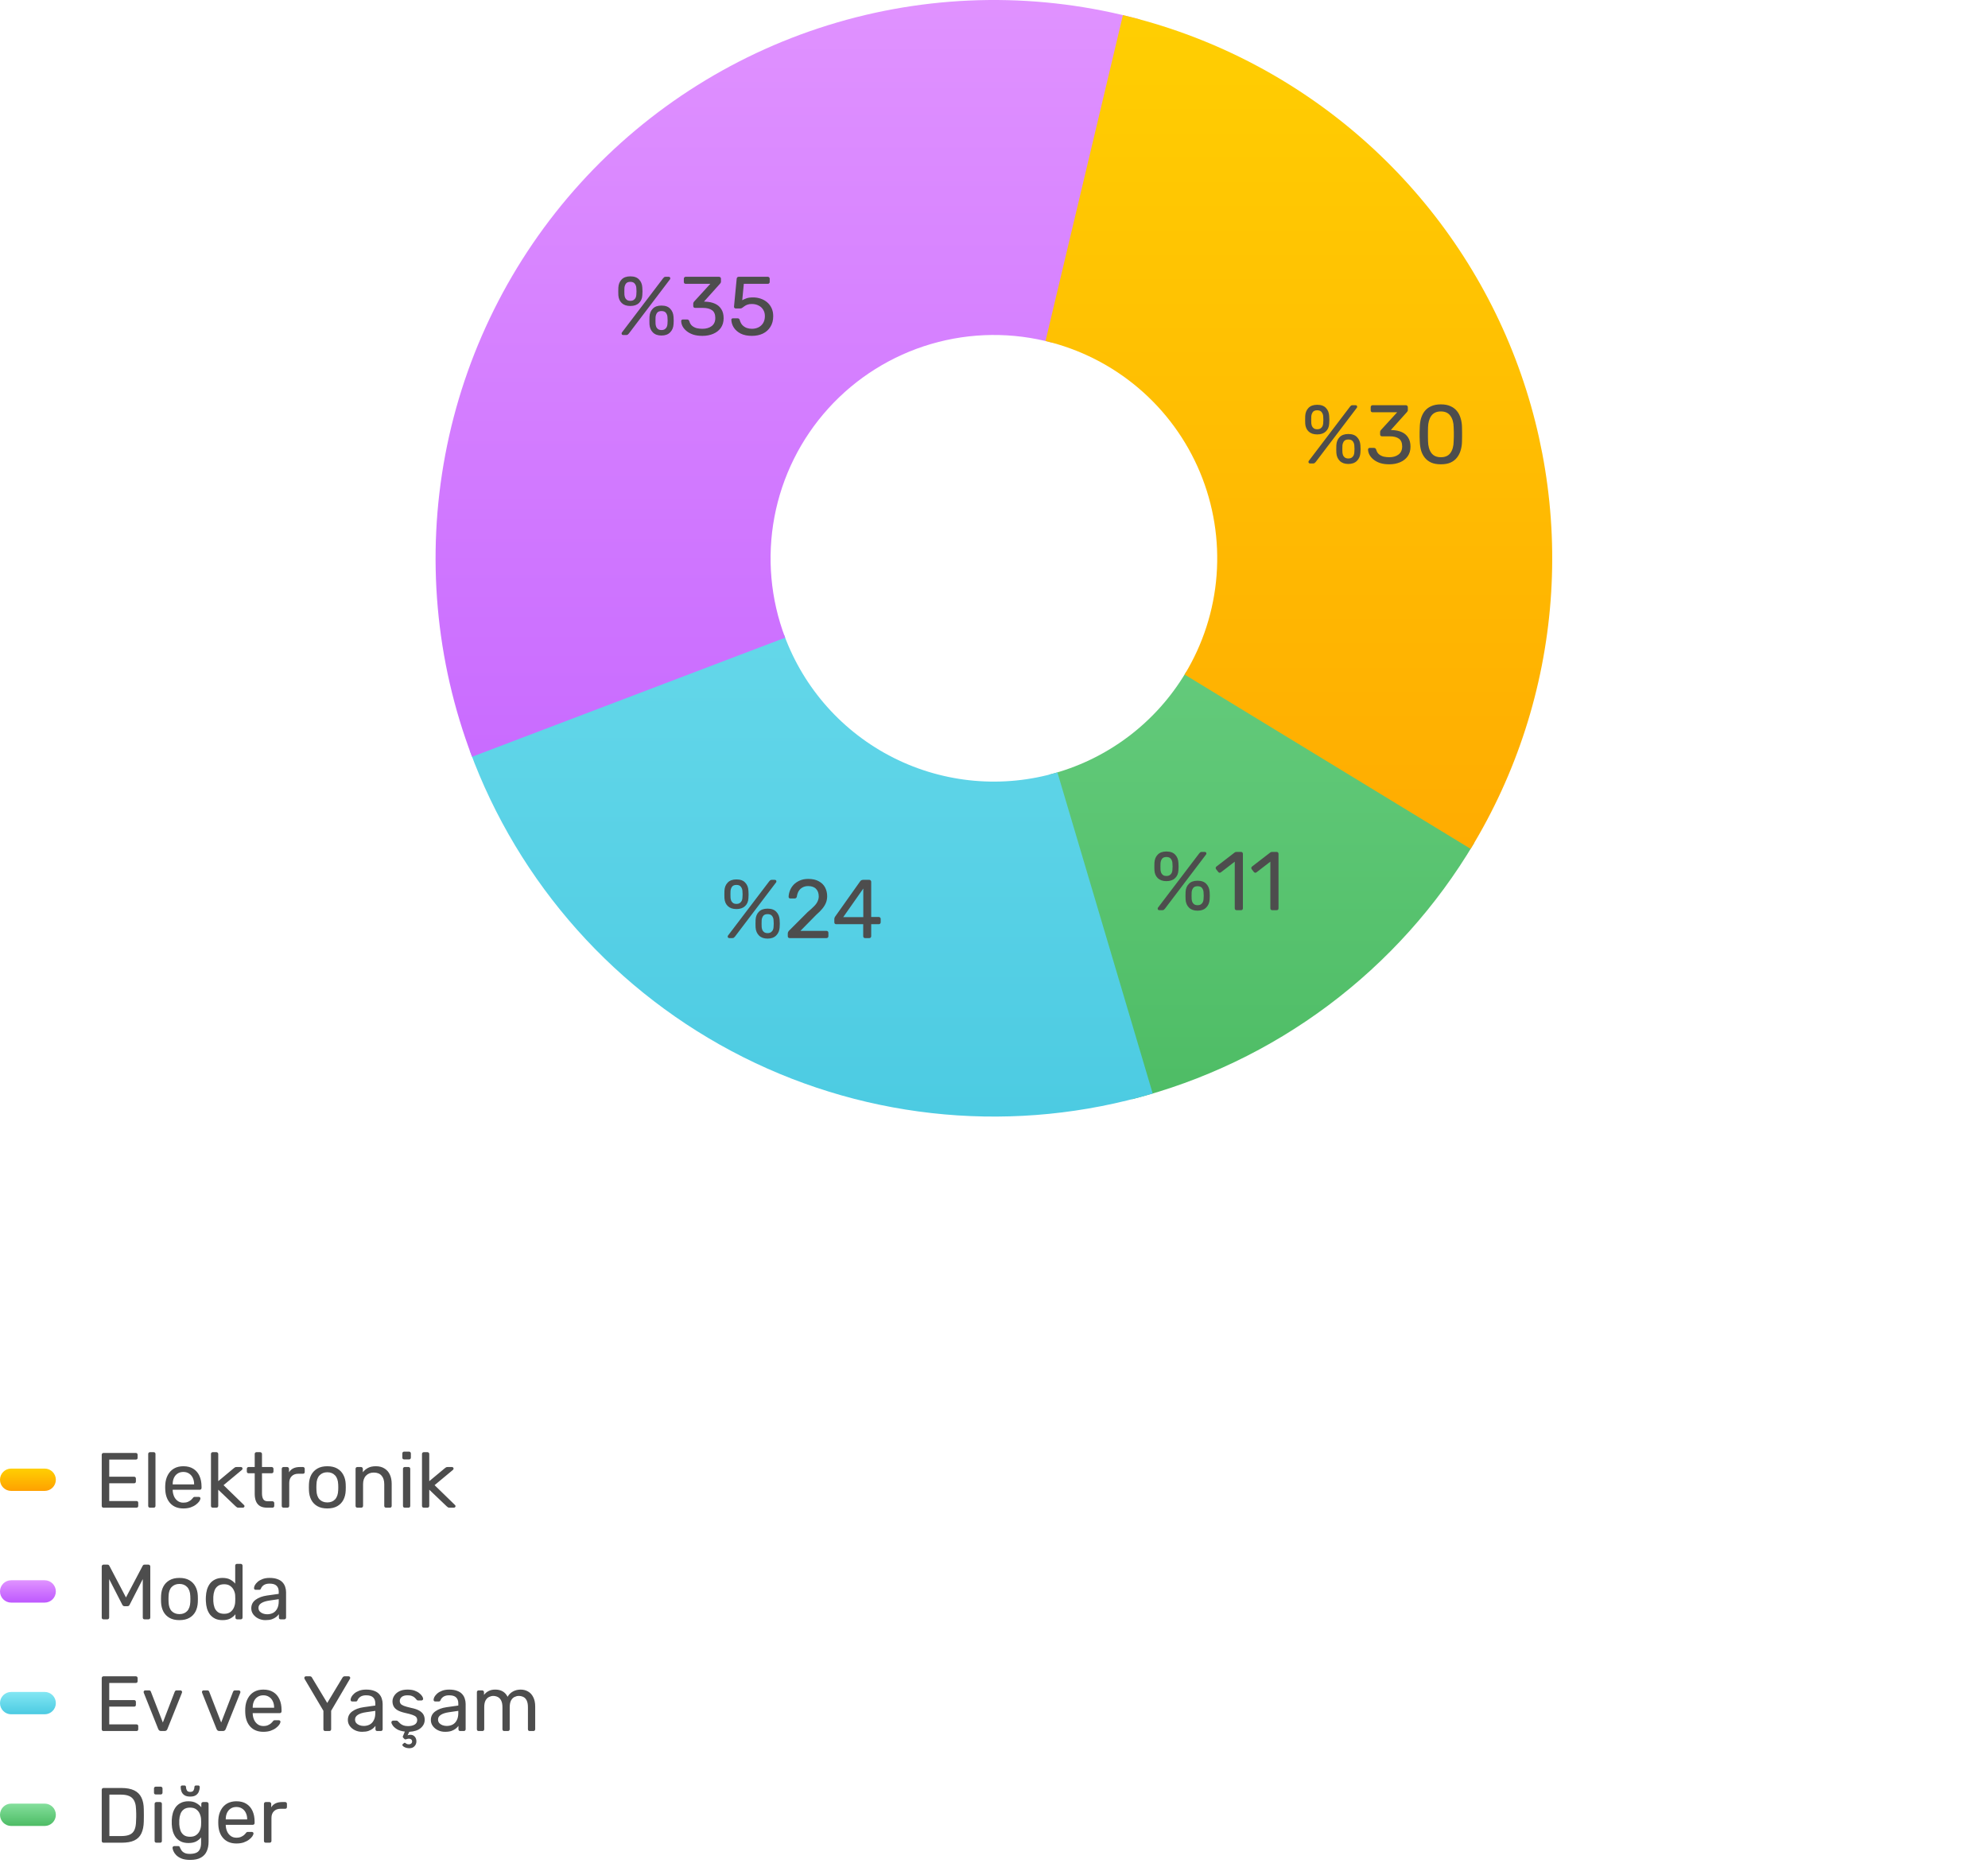
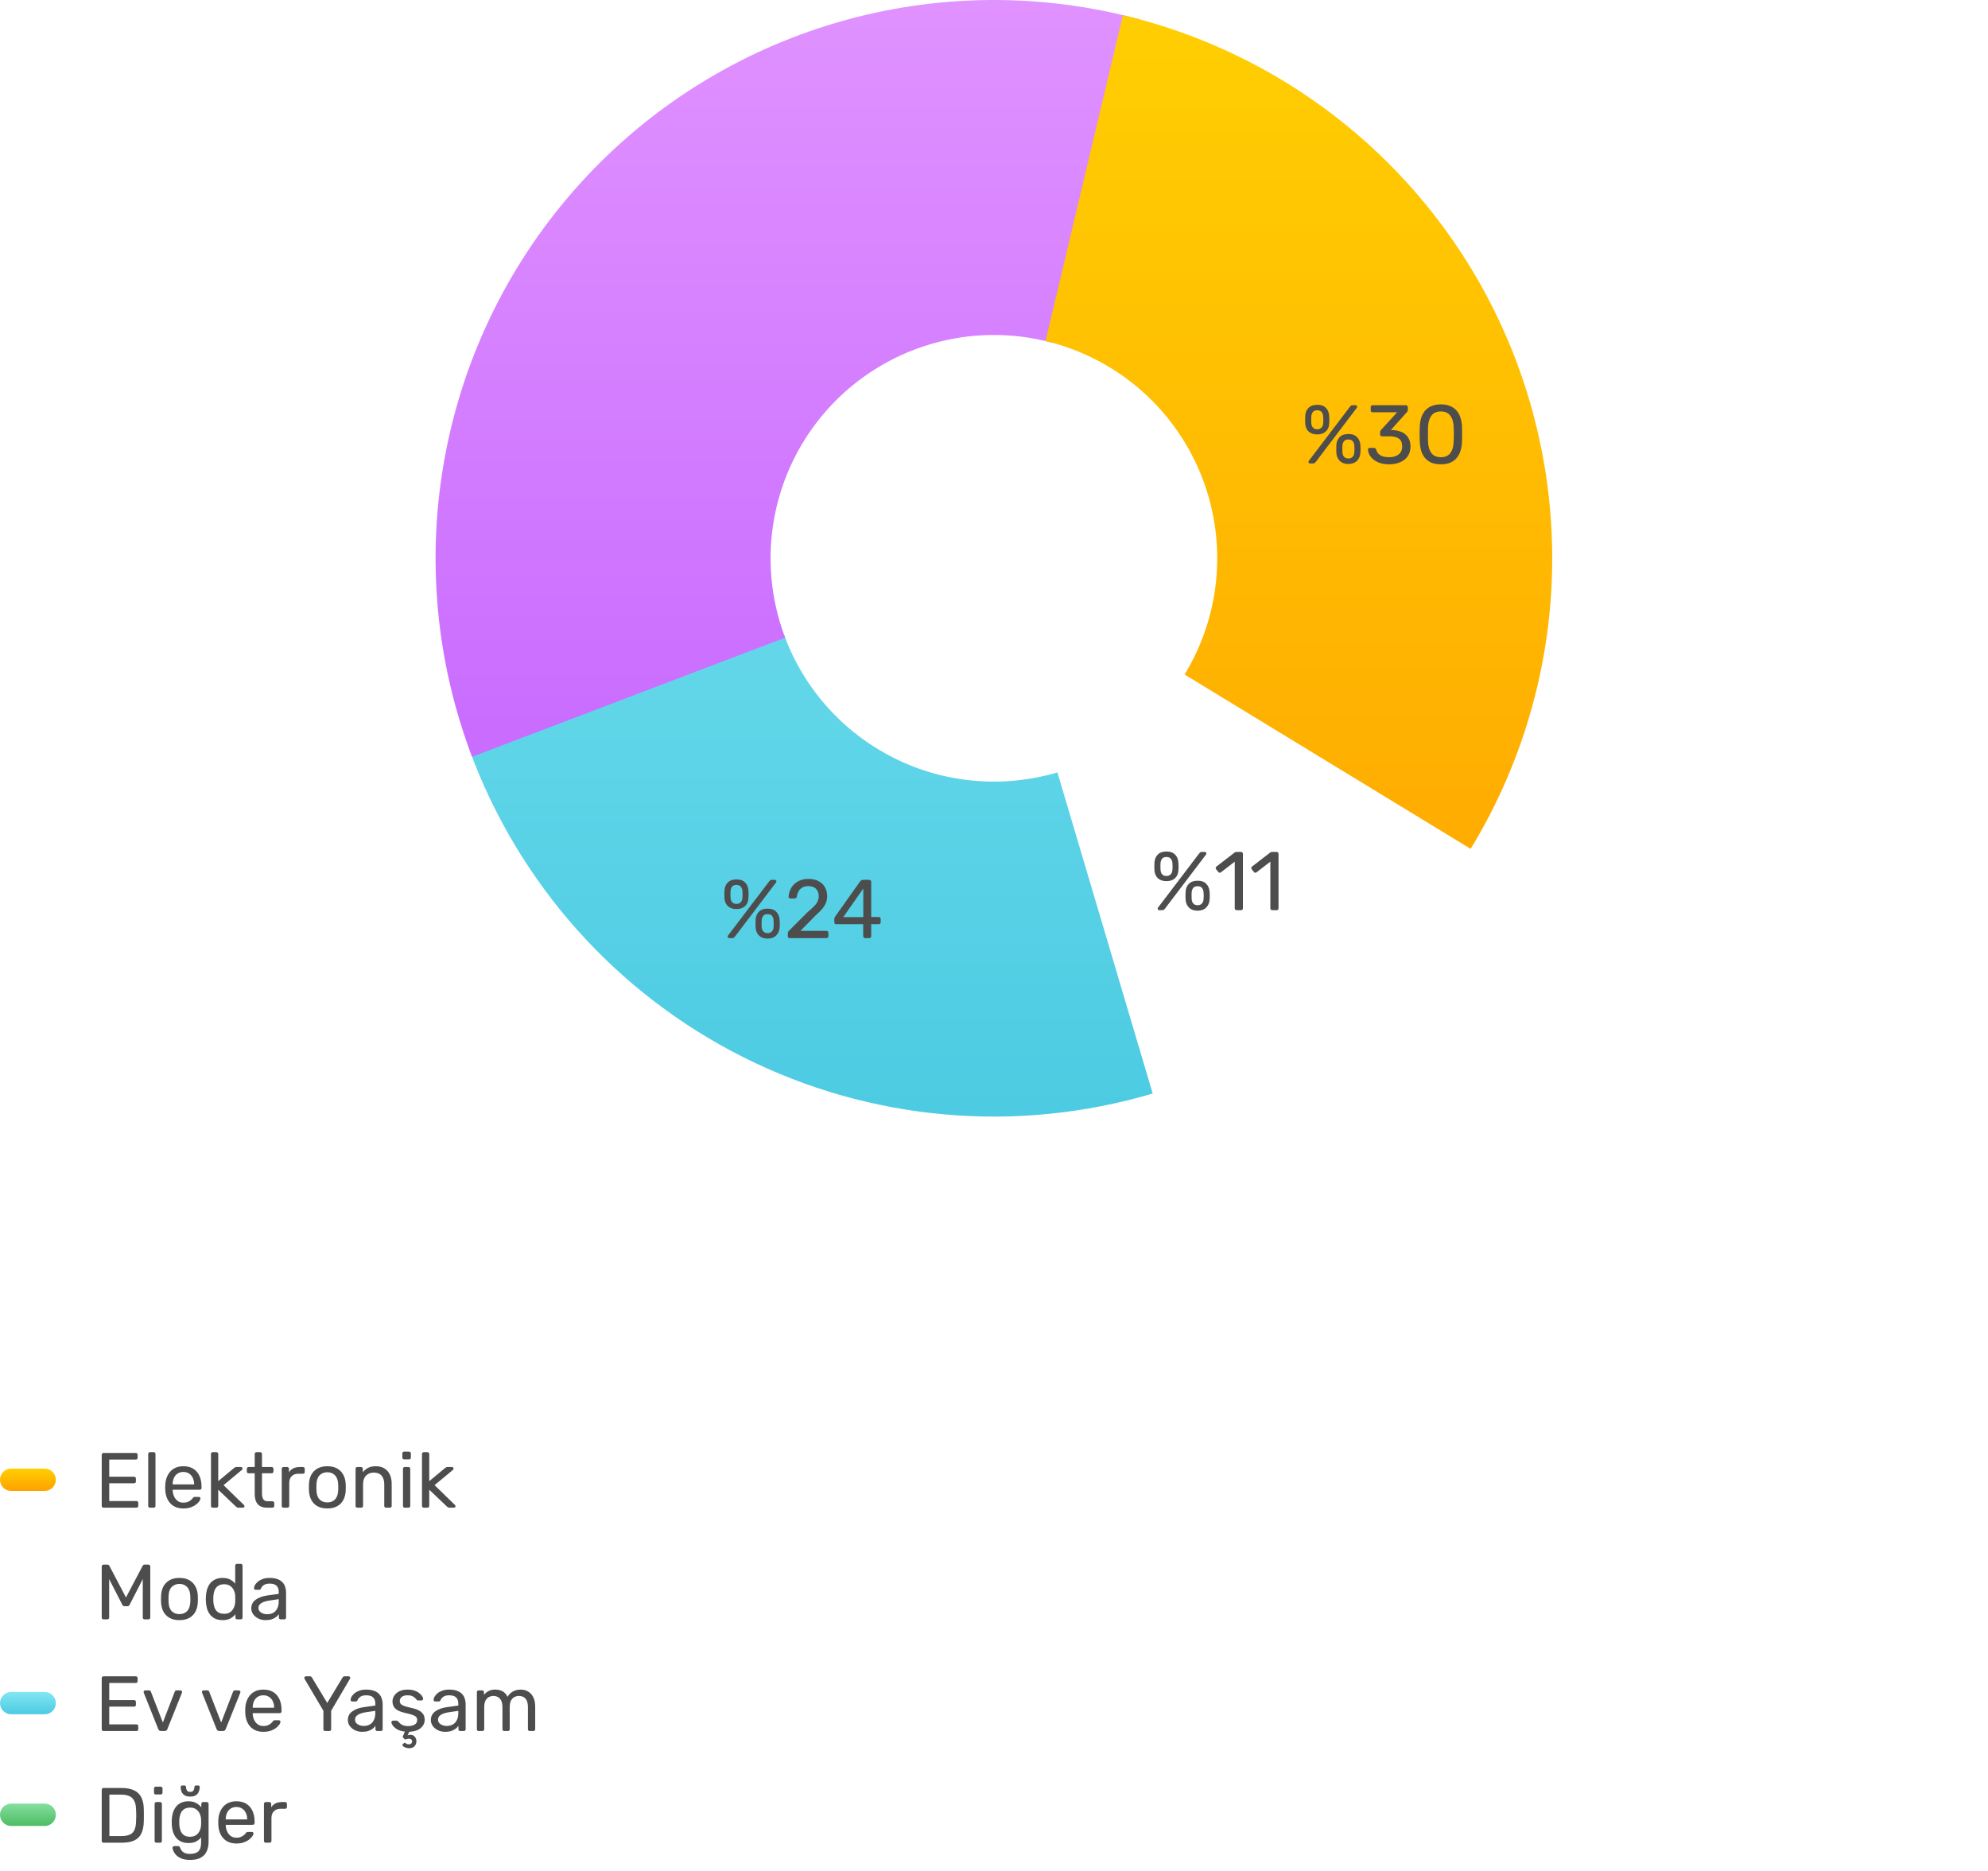
<svg xmlns="http://www.w3.org/2000/svg" width="356" height="335" viewBox="0 0 356 335" fill="none">
-   <path d="M263.973 150.987C257.275 162.28 248.418 172.143 237.908 180.012C227.398 187.882 215.441 193.605 202.72 196.853L187.877 138.73C192.965 137.431 197.748 135.142 201.952 131.994C206.156 128.846 209.699 124.901 212.378 120.384L263.973 150.987Z" fill="url(#paint0_linear_105_2531)" />
  <path d="M206.419 195.833C182.039 203.066 155.82 200.737 133.096 189.321C110.373 177.905 92.854 158.259 84.104 134.381L140.43 113.741C143.93 123.292 150.938 131.151 160.027 135.717C169.117 140.284 179.604 141.215 189.356 138.322L206.419 195.833Z" fill="url(#paint1_linear_105_2531)" />
  <path d="M84.533 135.529C77.977 118.295 76.315 99.583 79.73 81.464C83.145 63.344 91.504 46.521 103.884 32.856C116.263 19.191 132.18 9.215 149.875 4.032C167.571 -1.152 186.355 -1.341 204.15 3.486L188.449 61.383C181.331 59.453 173.817 59.528 166.739 61.601C159.661 63.675 153.294 67.665 148.342 73.131C143.39 78.597 140.047 85.326 138.681 92.574C137.315 99.822 137.979 107.307 140.602 114.2L84.533 135.529Z" fill="url(#paint2_linear_105_2531)" />
  <path d="M201.088 2.707C216.439 6.353 230.709 13.581 242.731 23.799C254.754 34.018 264.187 46.936 270.26 61.499C276.333 76.061 278.873 91.854 277.673 107.587C276.472 123.319 271.566 138.544 263.354 152.017L212.13 120.795C215.415 115.406 217.378 109.316 217.858 103.023C218.338 96.73 217.322 90.413 214.893 84.588C212.463 78.763 208.69 73.596 203.881 69.508C199.072 65.421 193.364 62.53 187.224 61.071L201.088 2.707Z" fill="url(#paint3_linear_105_2531)" />
  <path d="M234.625 83C234.416 83 234.312 82.901 234.312 82.702C234.312 82.642 234.332 82.588 234.371 82.538L241.735 72.848C241.805 72.759 241.87 72.689 241.929 72.64C241.999 72.59 242.098 72.565 242.227 72.565H242.719C242.928 72.565 243.032 72.665 243.032 72.863C243.032 72.923 243.012 72.978 242.973 73.027L235.624 82.717C235.554 82.806 235.484 82.876 235.415 82.925C235.355 82.975 235.256 83 235.117 83H234.625ZM241.452 83.089C240.796 83.089 240.284 82.906 239.917 82.538C239.549 82.17 239.345 81.688 239.306 81.092C239.296 80.834 239.291 80.615 239.291 80.436C239.291 80.247 239.296 80.014 239.306 79.735C239.335 79.139 239.529 78.657 239.887 78.289C240.245 77.912 240.766 77.723 241.452 77.723C242.148 77.723 242.67 77.912 243.017 78.289C243.375 78.657 243.574 79.139 243.614 79.735C243.634 80.014 243.643 80.247 243.643 80.436C243.643 80.615 243.634 80.834 243.614 81.092C243.574 81.688 243.365 82.17 242.988 82.538C242.62 82.906 242.108 83.089 241.452 83.089ZM241.452 82.106C241.711 82.106 241.914 82.051 242.063 81.942C242.222 81.832 242.337 81.698 242.406 81.539C242.476 81.37 242.516 81.201 242.525 81.032C242.545 80.764 242.555 80.555 242.555 80.406C242.555 80.247 242.545 80.043 242.525 79.795C242.516 79.527 242.431 79.278 242.272 79.05C242.113 78.821 241.84 78.707 241.452 78.707C241.075 78.707 240.806 78.821 240.647 79.05C240.498 79.278 240.414 79.527 240.394 79.795C240.384 80.043 240.379 80.247 240.379 80.406C240.379 80.555 240.384 80.764 240.394 81.032C240.414 81.201 240.453 81.37 240.513 81.539C240.583 81.698 240.692 81.832 240.841 81.942C241 82.051 241.204 82.106 241.452 82.106ZM235.877 77.797C235.221 77.797 234.709 77.624 234.342 77.276C233.974 76.928 233.77 76.456 233.73 75.86C233.72 75.601 233.716 75.383 233.716 75.204C233.716 75.015 233.72 74.781 233.73 74.503C233.76 73.907 233.954 73.425 234.312 73.057C234.67 72.68 235.191 72.491 235.877 72.491C236.573 72.491 237.094 72.68 237.442 73.057C237.8 73.425 237.994 73.907 238.024 74.503C238.043 74.781 238.053 75.015 238.053 75.204C238.053 75.383 238.043 75.601 238.024 75.86C237.994 76.456 237.79 76.928 237.412 77.276C237.045 77.624 236.533 77.797 235.877 77.797ZM235.877 76.873C236.135 76.873 236.339 76.819 236.488 76.709C236.647 76.6 236.761 76.466 236.831 76.307C236.901 76.138 236.94 75.969 236.95 75.8C236.97 75.532 236.98 75.323 236.98 75.174C236.98 75.015 236.97 74.811 236.95 74.563C236.94 74.294 236.851 74.046 236.682 73.817C236.523 73.589 236.255 73.475 235.877 73.475C235.499 73.475 235.231 73.589 235.072 73.817C234.923 74.046 234.839 74.294 234.819 74.563C234.809 74.811 234.804 75.015 234.804 75.174C234.804 75.323 234.809 75.532 234.819 75.8C234.839 75.969 234.878 76.138 234.938 76.307C235.007 76.466 235.117 76.6 235.266 76.709C235.415 76.819 235.619 76.873 235.877 76.873ZM248.782 83.149C248.156 83.149 247.61 83.075 247.143 82.925C246.676 82.766 246.283 82.558 245.965 82.299C245.647 82.041 245.404 81.758 245.235 81.45C245.076 81.142 244.991 80.824 244.981 80.496C244.981 80.406 245.011 80.337 245.071 80.287C245.13 80.237 245.205 80.212 245.294 80.212H246.025C246.114 80.212 246.194 80.232 246.263 80.272C246.333 80.312 246.392 80.396 246.442 80.525C246.541 80.883 246.71 81.162 246.949 81.36C247.197 81.559 247.481 81.698 247.799 81.778C248.127 81.847 248.455 81.882 248.782 81.882C249.468 81.882 250.025 81.718 250.452 81.39C250.879 81.062 251.093 80.58 251.093 79.944C251.093 79.298 250.899 78.836 250.512 78.558C250.124 78.279 249.587 78.14 248.902 78.14H247.486C247.386 78.14 247.302 78.111 247.232 78.051C247.173 77.991 247.143 77.907 247.143 77.797V77.395C247.143 77.306 247.158 77.231 247.187 77.171C247.227 77.102 247.267 77.042 247.307 76.993L250.199 73.832H245.801C245.702 73.832 245.617 73.802 245.548 73.743C245.488 73.683 245.458 73.599 245.458 73.489V72.923C245.458 72.814 245.488 72.729 245.548 72.67C245.617 72.6 245.702 72.565 245.801 72.565H251.749C251.858 72.565 251.943 72.6 252.002 72.67C252.072 72.729 252.107 72.814 252.107 72.923V73.46C252.107 73.529 252.087 73.594 252.047 73.653C252.017 73.703 251.982 73.753 251.943 73.802L249.066 77.007L249.304 77.022C249.96 77.042 250.532 77.162 251.019 77.38C251.515 77.599 251.898 77.927 252.166 78.364C252.445 78.791 252.584 79.333 252.584 79.989C252.584 80.655 252.42 81.226 252.092 81.703C251.764 82.17 251.312 82.528 250.735 82.776C250.159 83.025 249.508 83.149 248.782 83.149ZM258.019 83.149C257.333 83.149 256.751 83.045 256.274 82.836C255.807 82.617 255.425 82.319 255.127 81.942C254.828 81.564 254.61 81.132 254.471 80.645C254.342 80.158 254.267 79.641 254.247 79.094C254.237 78.826 254.227 78.543 254.217 78.245C254.217 77.947 254.217 77.648 254.217 77.35C254.227 77.042 254.237 76.749 254.247 76.471C254.257 75.924 254.332 75.407 254.471 74.921C254.62 74.424 254.838 73.991 255.127 73.624C255.425 73.246 255.812 72.953 256.289 72.744C256.766 72.525 257.343 72.416 258.019 72.416C258.704 72.416 259.281 72.525 259.748 72.744C260.225 72.953 260.612 73.246 260.91 73.624C261.209 73.991 261.427 74.424 261.566 74.921C261.715 75.407 261.795 75.924 261.805 76.471C261.815 76.749 261.82 77.042 261.82 77.35C261.83 77.648 261.83 77.947 261.82 78.245C261.82 78.543 261.815 78.826 261.805 79.094C261.795 79.641 261.715 80.158 261.566 80.645C261.427 81.132 261.209 81.564 260.91 81.942C260.622 82.319 260.24 82.617 259.763 82.836C259.296 83.045 258.714 83.149 258.019 83.149ZM258.019 81.882C258.794 81.882 259.365 81.629 259.733 81.122C260.11 80.605 260.304 79.904 260.314 79.02C260.334 78.732 260.344 78.453 260.344 78.185C260.344 77.907 260.344 77.633 260.344 77.365C260.344 77.087 260.334 76.814 260.314 76.545C260.304 75.681 260.11 74.99 259.733 74.473C259.365 73.947 258.794 73.683 258.019 73.683C257.253 73.683 256.682 73.947 256.304 74.473C255.937 74.99 255.743 75.681 255.723 76.545C255.723 76.814 255.718 77.087 255.708 77.365C255.708 77.633 255.708 77.907 255.708 78.185C255.718 78.453 255.723 78.732 255.723 79.02C255.743 79.904 255.942 80.605 256.319 81.122C256.697 81.629 257.263 81.882 258.019 81.882Z" fill="#4D4D4D" />
  <path d="M207.625 163C207.416 163 207.312 162.901 207.312 162.702C207.312 162.642 207.332 162.588 207.371 162.538L214.735 152.848C214.805 152.759 214.87 152.689 214.929 152.64C214.999 152.59 215.098 152.565 215.227 152.565H215.719C215.928 152.565 216.032 152.665 216.032 152.863C216.032 152.923 216.012 152.978 215.973 153.027L208.624 162.717C208.554 162.806 208.484 162.876 208.415 162.925C208.355 162.975 208.256 163 208.117 163H207.625ZM214.452 163.089C213.796 163.089 213.284 162.906 212.917 162.538C212.549 162.17 212.345 161.688 212.306 161.092C212.296 160.834 212.291 160.615 212.291 160.436C212.291 160.247 212.296 160.014 212.306 159.735C212.335 159.139 212.529 158.657 212.887 158.289C213.245 157.912 213.766 157.723 214.452 157.723C215.148 157.723 215.67 157.912 216.017 158.289C216.375 158.657 216.574 159.139 216.614 159.735C216.634 160.014 216.643 160.247 216.643 160.436C216.643 160.615 216.634 160.834 216.614 161.092C216.574 161.688 216.365 162.17 215.988 162.538C215.62 162.906 215.108 163.089 214.452 163.089ZM214.452 162.106C214.711 162.106 214.914 162.051 215.063 161.942C215.222 161.832 215.337 161.698 215.406 161.539C215.476 161.37 215.516 161.201 215.525 161.032C215.545 160.764 215.555 160.555 215.555 160.406C215.555 160.247 215.545 160.043 215.525 159.795C215.516 159.527 215.431 159.278 215.272 159.05C215.113 158.821 214.84 158.707 214.452 158.707C214.075 158.707 213.806 158.821 213.647 159.05C213.498 159.278 213.414 159.527 213.394 159.795C213.384 160.043 213.379 160.247 213.379 160.406C213.379 160.555 213.384 160.764 213.394 161.032C213.414 161.201 213.453 161.37 213.513 161.539C213.583 161.698 213.692 161.832 213.841 161.942C214 162.051 214.204 162.106 214.452 162.106ZM208.877 157.798C208.221 157.798 207.709 157.624 207.342 157.276C206.974 156.928 206.77 156.456 206.73 155.86C206.72 155.601 206.716 155.383 206.716 155.204C206.716 155.015 206.72 154.781 206.73 154.503C206.76 153.907 206.954 153.425 207.312 153.057C207.67 152.68 208.191 152.491 208.877 152.491C209.573 152.491 210.094 152.68 210.442 153.057C210.8 153.425 210.994 153.907 211.024 154.503C211.043 154.781 211.053 155.015 211.053 155.204C211.053 155.383 211.043 155.601 211.024 155.86C210.994 156.456 210.79 156.928 210.412 157.276C210.045 157.624 209.533 157.798 208.877 157.798ZM208.877 156.873C209.135 156.873 209.339 156.819 209.488 156.709C209.647 156.6 209.761 156.466 209.831 156.307C209.901 156.138 209.94 155.969 209.95 155.8C209.97 155.532 209.98 155.323 209.98 155.174C209.98 155.015 209.97 154.811 209.95 154.563C209.94 154.294 209.851 154.046 209.682 153.817C209.523 153.589 209.255 153.475 208.877 153.475C208.499 153.475 208.231 153.589 208.072 153.817C207.923 154.046 207.839 154.294 207.819 154.563C207.809 154.811 207.804 155.015 207.804 155.174C207.804 155.323 207.809 155.532 207.819 155.8C207.839 155.969 207.878 156.138 207.938 156.307C208.007 156.466 208.117 156.6 208.266 156.709C208.415 156.819 208.619 156.873 208.877 156.873ZM221.455 163C221.355 163 221.271 162.97 221.201 162.911C221.141 162.841 221.112 162.757 221.112 162.657V154.309L218.637 156.217C218.558 156.277 218.473 156.302 218.384 156.292C218.294 156.282 218.22 156.237 218.16 156.158L217.773 155.666C217.713 155.576 217.688 155.487 217.698 155.398C217.718 155.308 217.768 155.234 217.847 155.174L221.097 152.67C221.166 152.62 221.231 152.59 221.291 152.58C221.35 152.57 221.415 152.565 221.484 152.565H222.245C222.344 152.565 222.423 152.6 222.483 152.67C222.543 152.729 222.573 152.809 222.573 152.908V162.657C222.573 162.757 222.543 162.841 222.483 162.911C222.423 162.97 222.344 163 222.245 163H221.455ZM227.831 163C227.731 163 227.647 162.97 227.577 162.911C227.518 162.841 227.488 162.757 227.488 162.657V154.309L225.013 156.217C224.934 156.277 224.849 156.302 224.76 156.292C224.67 156.282 224.596 156.237 224.536 156.158L224.149 155.666C224.089 155.576 224.064 155.487 224.074 155.398C224.094 155.308 224.144 155.234 224.223 155.174L227.473 152.67C227.543 152.62 227.607 152.59 227.667 152.58C227.726 152.57 227.791 152.565 227.861 152.565H228.621C228.72 152.565 228.8 152.6 228.859 152.67C228.919 152.729 228.949 152.809 228.949 152.908V162.657C228.949 162.757 228.919 162.841 228.859 162.911C228.8 162.97 228.72 163 228.621 163H227.831Z" fill="#4D4D4D" />
  <path d="M130.625 168C130.416 168 130.312 167.901 130.312 167.702C130.312 167.642 130.332 167.588 130.371 167.538L137.735 157.848C137.805 157.759 137.87 157.689 137.929 157.64C137.999 157.59 138.098 157.565 138.227 157.565H138.719C138.928 157.565 139.032 157.665 139.032 157.863C139.032 157.923 139.012 157.978 138.973 158.027L131.624 167.717C131.554 167.806 131.484 167.876 131.415 167.925C131.355 167.975 131.256 168 131.117 168H130.625ZM137.452 168.089C136.796 168.089 136.284 167.906 135.917 167.538C135.549 167.17 135.345 166.688 135.306 166.092C135.296 165.834 135.291 165.615 135.291 165.436C135.291 165.247 135.296 165.014 135.306 164.735C135.335 164.139 135.529 163.657 135.887 163.289C136.245 162.912 136.766 162.723 137.452 162.723C138.148 162.723 138.67 162.912 139.017 163.289C139.375 163.657 139.574 164.139 139.614 164.735C139.634 165.014 139.643 165.247 139.643 165.436C139.643 165.615 139.634 165.834 139.614 166.092C139.574 166.688 139.365 167.17 138.988 167.538C138.62 167.906 138.108 168.089 137.452 168.089ZM137.452 167.106C137.711 167.106 137.914 167.051 138.063 166.942C138.222 166.832 138.337 166.698 138.406 166.539C138.476 166.37 138.516 166.201 138.525 166.032C138.545 165.764 138.555 165.555 138.555 165.406C138.555 165.247 138.545 165.043 138.525 164.795C138.516 164.527 138.431 164.278 138.272 164.05C138.113 163.821 137.84 163.707 137.452 163.707C137.075 163.707 136.806 163.821 136.647 164.05C136.498 164.278 136.414 164.527 136.394 164.795C136.384 165.043 136.379 165.247 136.379 165.406C136.379 165.555 136.384 165.764 136.394 166.032C136.414 166.201 136.453 166.37 136.513 166.539C136.583 166.698 136.692 166.832 136.841 166.942C137 167.051 137.204 167.106 137.452 167.106ZM131.877 162.798C131.221 162.798 130.709 162.624 130.342 162.276C129.974 161.928 129.77 161.456 129.73 160.86C129.72 160.601 129.716 160.383 129.716 160.204C129.716 160.015 129.72 159.781 129.73 159.503C129.76 158.907 129.954 158.425 130.312 158.057C130.67 157.68 131.191 157.491 131.877 157.491C132.573 157.491 133.094 157.68 133.442 158.057C133.8 158.425 133.994 158.907 134.024 159.503C134.043 159.781 134.053 160.015 134.053 160.204C134.053 160.383 134.043 160.601 134.024 160.86C133.994 161.456 133.79 161.928 133.412 162.276C133.045 162.624 132.533 162.798 131.877 162.798ZM131.877 161.873C132.135 161.873 132.339 161.819 132.488 161.709C132.647 161.6 132.761 161.466 132.831 161.307C132.901 161.138 132.94 160.969 132.95 160.8C132.97 160.532 132.98 160.323 132.98 160.174C132.98 160.015 132.97 159.811 132.95 159.563C132.94 159.294 132.851 159.046 132.682 158.817C132.523 158.589 132.255 158.475 131.877 158.475C131.499 158.475 131.231 158.589 131.072 158.817C130.923 159.046 130.839 159.294 130.819 159.563C130.809 159.811 130.804 160.015 130.804 160.174C130.804 160.323 130.809 160.532 130.819 160.8C130.839 160.969 130.878 161.138 130.938 161.307C131.007 161.466 131.117 161.6 131.266 161.709C131.415 161.819 131.619 161.873 131.877 161.873ZM141.414 168C141.314 168 141.23 167.97 141.16 167.911C141.101 167.841 141.071 167.757 141.071 167.657V167.18C141.071 167.091 141.096 166.991 141.145 166.882C141.195 166.773 141.294 166.653 141.443 166.524L144.604 163.364C145.11 162.937 145.508 162.574 145.796 162.276C146.094 161.968 146.303 161.675 146.422 161.396C146.551 161.118 146.616 160.83 146.616 160.532C146.616 159.965 146.457 159.518 146.139 159.19C145.821 158.852 145.349 158.683 144.723 158.683C144.325 158.683 143.982 158.768 143.694 158.937C143.406 159.096 143.178 159.319 143.009 159.607C142.85 159.886 142.745 160.204 142.696 160.561C142.676 160.691 142.621 160.78 142.532 160.83C142.452 160.88 142.378 160.904 142.308 160.904H141.533C141.443 160.904 141.369 160.88 141.309 160.83C141.25 160.77 141.22 160.701 141.22 160.621C141.23 160.243 141.309 159.866 141.458 159.488C141.607 159.101 141.826 158.753 142.114 158.445C142.412 158.137 142.775 157.888 143.202 157.699C143.64 157.501 144.146 157.401 144.723 157.401C145.508 157.401 146.149 157.545 146.646 157.834C147.153 158.112 147.525 158.484 147.764 158.952C148.002 159.419 148.122 159.93 148.122 160.487C148.122 160.924 148.047 161.327 147.898 161.694C147.749 162.052 147.53 162.405 147.242 162.753C146.964 163.091 146.616 163.439 146.199 163.796L143.337 166.703H147.987C148.097 166.703 148.181 166.733 148.241 166.793C148.31 166.852 148.345 166.937 148.345 167.046V167.657C148.345 167.757 148.31 167.841 148.241 167.911C148.181 167.97 148.097 168 147.987 168H141.414ZM154.921 168C154.822 168 154.738 167.97 154.668 167.911C154.608 167.841 154.578 167.757 154.578 167.657V165.511H149.749C149.649 165.511 149.565 165.481 149.495 165.421C149.436 165.352 149.406 165.267 149.406 165.168V164.571C149.406 164.532 149.416 164.472 149.436 164.393C149.465 164.303 149.51 164.214 149.57 164.124L154.042 157.819C154.161 157.65 154.345 157.565 154.593 157.565H155.667C155.766 157.565 155.846 157.6 155.905 157.67C155.975 157.729 156.01 157.809 156.01 157.908V164.214H157.351C157.46 164.214 157.545 164.248 157.605 164.318C157.674 164.378 157.709 164.457 157.709 164.557V165.168C157.709 165.267 157.674 165.352 157.605 165.421C157.545 165.481 157.465 165.511 157.366 165.511H156.01V167.657C156.01 167.757 155.975 167.841 155.905 167.911C155.846 167.97 155.766 168 155.667 168H154.921ZM151.001 164.243H154.593V159.13L151.001 164.243Z" fill="#4D4D4D" />
-   <path d="M111.625 60C111.416 60 111.312 59.901 111.312 59.702C111.312 59.642 111.332 59.588 111.371 59.538L118.735 49.848C118.805 49.759 118.87 49.689 118.929 49.64C118.999 49.59 119.098 49.565 119.227 49.565H119.719C119.928 49.565 120.032 49.665 120.032 49.863C120.032 49.923 120.012 49.978 119.973 50.027L112.624 59.717C112.554 59.806 112.484 59.876 112.415 59.925C112.355 59.975 112.256 60 112.117 60H111.625ZM118.452 60.089C117.796 60.089 117.284 59.906 116.917 59.538C116.549 59.17 116.345 58.688 116.306 58.092C116.296 57.834 116.291 57.615 116.291 57.436C116.291 57.247 116.296 57.014 116.306 56.735C116.335 56.139 116.529 55.657 116.887 55.289C117.245 54.912 117.766 54.723 118.452 54.723C119.148 54.723 119.67 54.912 120.017 55.289C120.375 55.657 120.574 56.139 120.614 56.735C120.634 57.014 120.643 57.247 120.643 57.436C120.643 57.615 120.634 57.834 120.614 58.092C120.574 58.688 120.365 59.17 119.988 59.538C119.62 59.906 119.108 60.089 118.452 60.089ZM118.452 59.106C118.711 59.106 118.914 59.051 119.063 58.942C119.222 58.832 119.337 58.698 119.406 58.539C119.476 58.37 119.516 58.201 119.525 58.032C119.545 57.764 119.555 57.555 119.555 57.406C119.555 57.247 119.545 57.044 119.525 56.795C119.516 56.527 119.431 56.278 119.272 56.05C119.113 55.821 118.84 55.707 118.452 55.707C118.075 55.707 117.806 55.821 117.647 56.05C117.498 56.278 117.414 56.527 117.394 56.795C117.384 57.044 117.379 57.247 117.379 57.406C117.379 57.555 117.384 57.764 117.394 58.032C117.414 58.201 117.453 58.37 117.513 58.539C117.583 58.698 117.692 58.832 117.841 58.942C118 59.051 118.204 59.106 118.452 59.106ZM112.877 54.797C112.221 54.797 111.709 54.624 111.342 54.276C110.974 53.928 110.77 53.456 110.73 52.86C110.72 52.601 110.716 52.383 110.716 52.204C110.716 52.015 110.72 51.781 110.73 51.503C110.76 50.907 110.954 50.425 111.312 50.057C111.67 49.679 112.191 49.491 112.877 49.491C113.573 49.491 114.094 49.679 114.442 50.057C114.8 50.425 114.994 50.907 115.024 51.503C115.043 51.781 115.053 52.015 115.053 52.204C115.053 52.383 115.043 52.601 115.024 52.86C114.994 53.456 114.79 53.928 114.412 54.276C114.045 54.624 113.533 54.797 112.877 54.797ZM112.877 53.873C113.135 53.873 113.339 53.819 113.488 53.709C113.647 53.6 113.761 53.466 113.831 53.307C113.901 53.138 113.94 52.969 113.95 52.8C113.97 52.532 113.98 52.323 113.98 52.174C113.98 52.015 113.97 51.811 113.95 51.563C113.94 51.294 113.851 51.046 113.682 50.817C113.523 50.589 113.255 50.474 112.877 50.474C112.499 50.474 112.231 50.589 112.072 50.817C111.923 51.046 111.839 51.294 111.819 51.563C111.809 51.811 111.804 52.015 111.804 52.174C111.804 52.323 111.809 52.532 111.819 52.8C111.839 52.969 111.878 53.138 111.938 53.307C112.007 53.466 112.117 53.6 112.266 53.709C112.415 53.819 112.619 53.873 112.877 53.873ZM125.782 60.149C125.156 60.149 124.61 60.075 124.143 59.925C123.676 59.767 123.283 59.558 122.965 59.299C122.647 59.041 122.404 58.758 122.235 58.45C122.076 58.142 121.991 57.824 121.981 57.496C121.981 57.406 122.011 57.337 122.071 57.287C122.13 57.237 122.205 57.212 122.294 57.212H123.025C123.114 57.212 123.194 57.232 123.263 57.272C123.333 57.312 123.392 57.396 123.442 57.526C123.541 57.883 123.71 58.161 123.949 58.36C124.197 58.559 124.481 58.698 124.799 58.778C125.127 58.847 125.455 58.882 125.782 58.882C126.468 58.882 127.025 58.718 127.452 58.39C127.879 58.062 128.093 57.58 128.093 56.944C128.093 56.298 127.899 55.836 127.512 55.558C127.124 55.279 126.587 55.14 125.902 55.14H124.486C124.386 55.14 124.302 55.111 124.232 55.051C124.173 54.991 124.143 54.907 124.143 54.797V54.395C124.143 54.306 124.158 54.231 124.187 54.171C124.227 54.102 124.267 54.042 124.307 53.992L127.199 50.832H122.801C122.702 50.832 122.617 50.803 122.548 50.743C122.488 50.683 122.458 50.599 122.458 50.489V49.923C122.458 49.814 122.488 49.729 122.548 49.67C122.617 49.6 122.702 49.565 122.801 49.565H128.749C128.858 49.565 128.943 49.6 129.002 49.67C129.072 49.729 129.107 49.814 129.107 49.923V50.46C129.107 50.529 129.087 50.594 129.047 50.653C129.017 50.703 128.982 50.753 128.943 50.803L126.066 54.008L126.304 54.022C126.96 54.042 127.532 54.161 128.019 54.38C128.515 54.599 128.898 54.927 129.166 55.364C129.445 55.791 129.584 56.333 129.584 56.989C129.584 57.655 129.42 58.226 129.092 58.703C128.764 59.17 128.312 59.528 127.735 59.776C127.159 60.025 126.508 60.149 125.782 60.149ZM134.646 60.149C133.861 60.149 133.195 60.015 132.648 59.747C132.112 59.468 131.699 59.111 131.411 58.673C131.133 58.236 130.984 57.774 130.964 57.287C130.954 57.197 130.979 57.128 131.038 57.078C131.098 57.029 131.173 57.004 131.262 57.004H132.067C132.156 57.004 132.236 57.024 132.306 57.063C132.375 57.103 132.43 57.188 132.469 57.317C132.569 57.684 132.728 57.988 132.947 58.226C133.175 58.455 133.433 58.624 133.722 58.733C134.02 58.832 134.328 58.882 134.646 58.882C135.073 58.882 135.461 58.797 135.809 58.629C136.166 58.45 136.45 58.191 136.658 57.853C136.867 57.506 136.971 57.088 136.971 56.601C136.971 56.154 136.867 55.771 136.658 55.453C136.46 55.126 136.181 54.877 135.824 54.708C135.476 54.529 135.083 54.44 134.646 54.44C134.318 54.44 134.05 54.48 133.841 54.559C133.632 54.639 133.453 54.733 133.304 54.842C133.165 54.952 133.036 55.046 132.917 55.126C132.807 55.205 132.683 55.245 132.544 55.245H131.769C131.679 55.245 131.6 55.215 131.53 55.155C131.461 55.086 131.431 55.006 131.441 54.917L131.918 49.938C131.928 49.819 131.963 49.729 132.022 49.67C132.092 49.6 132.181 49.565 132.291 49.565H137.493C137.592 49.565 137.672 49.6 137.732 49.67C137.801 49.729 137.836 49.809 137.836 49.908V50.489C137.836 50.599 137.801 50.683 137.732 50.743C137.672 50.803 137.592 50.832 137.493 50.832H133.2L132.917 53.769C133.056 53.679 133.279 53.575 133.588 53.456C133.896 53.327 134.318 53.262 134.855 53.262C135.342 53.262 135.799 53.337 136.226 53.486C136.663 53.635 137.051 53.853 137.389 54.142C137.727 54.43 137.99 54.783 138.179 55.2C138.368 55.608 138.462 56.08 138.462 56.616C138.462 57.371 138.293 58.012 137.955 58.539C137.627 59.066 137.175 59.468 136.599 59.747C136.032 60.015 135.381 60.149 134.646 60.149Z" fill="#4D4D4D" />
  <g clip-path="url(#clip0_105_2531)">
    <rect y="263" width="10" height="4" fill="url(#paint4_linear_105_2531)" />
  </g>
  <g clip-path="url(#clip1_105_2531)">
-     <rect y="283" width="10" height="4" fill="url(#paint5_linear_105_2531)" />
-   </g>
+     </g>
  <g clip-path="url(#clip2_105_2531)">
    <rect y="303" width="10" height="4" fill="url(#paint6_linear_105_2531)" />
  </g>
  <g clip-path="url(#clip3_105_2531)">
    <rect y="323" width="10" height="4" fill="url(#paint7_linear_105_2531)" />
  </g>
  <path d="M18.54 270C18.437 270 18.358 269.972 18.302 269.916C18.246 269.851 18.218 269.771 18.218 269.678V260.536C18.218 260.433 18.246 260.354 18.302 260.298C18.358 260.233 18.437 260.2 18.54 260.2H24.322C24.425 260.2 24.504 260.233 24.56 260.298C24.616 260.354 24.644 260.433 24.644 260.536V261.068C24.644 261.171 24.616 261.25 24.56 261.306C24.504 261.362 24.425 261.39 24.322 261.39H19.562V264.456H24.014C24.117 264.456 24.196 264.489 24.252 264.554C24.308 264.61 24.336 264.689 24.336 264.792V265.31C24.336 265.403 24.308 265.483 24.252 265.548C24.196 265.604 24.117 265.632 24.014 265.632H19.562V268.81H24.434C24.537 268.81 24.616 268.838 24.672 268.894C24.728 268.95 24.756 269.029 24.756 269.132V269.678C24.756 269.771 24.728 269.851 24.672 269.916C24.616 269.972 24.537 270 24.434 270H18.54ZM26.862 270C26.769 270 26.69 269.972 26.624 269.916C26.568 269.851 26.54 269.771 26.54 269.678V260.382C26.54 260.289 26.568 260.214 26.624 260.158C26.69 260.093 26.769 260.06 26.862 260.06H27.52C27.623 260.06 27.702 260.093 27.758 260.158C27.814 260.214 27.842 260.289 27.842 260.382V269.678C27.842 269.771 27.814 269.851 27.758 269.916C27.702 269.972 27.623 270 27.52 270H26.862ZM32.828 270.14C31.867 270.14 31.102 269.846 30.532 269.258C29.963 268.661 29.651 267.849 29.595 266.822C29.585 266.701 29.581 266.547 29.581 266.36C29.581 266.164 29.585 266.005 29.595 265.884C29.632 265.221 29.786 264.643 30.056 264.148C30.327 263.644 30.696 263.257 31.163 262.986C31.639 262.715 32.194 262.58 32.828 262.58C33.538 262.58 34.13 262.729 34.606 263.028C35.092 263.327 35.461 263.751 35.712 264.302C35.965 264.853 36.09 265.497 36.09 266.234V266.472C36.09 266.575 36.058 266.654 35.992 266.71C35.937 266.766 35.862 266.794 35.769 266.794H30.924C30.924 266.803 30.924 266.822 30.924 266.85C30.924 266.878 30.924 266.901 30.924 266.92C30.943 267.303 31.027 267.662 31.177 267.998C31.326 268.325 31.541 268.591 31.82 268.796C32.1 269.001 32.437 269.104 32.828 269.104C33.164 269.104 33.444 269.053 33.669 268.95C33.892 268.847 34.075 268.735 34.215 268.614C34.355 268.483 34.448 268.385 34.495 268.32C34.578 268.199 34.644 268.129 34.691 268.11C34.737 268.082 34.812 268.068 34.914 268.068H35.587C35.68 268.068 35.755 268.096 35.81 268.152C35.876 268.199 35.904 268.269 35.895 268.362C35.885 268.502 35.81 268.675 35.67 268.88C35.531 269.076 35.33 269.272 35.069 269.468C34.807 269.664 34.49 269.827 34.117 269.958C33.743 270.079 33.314 270.14 32.828 270.14ZM30.924 265.828H34.761V265.786C34.761 265.366 34.681 264.993 34.523 264.666C34.373 264.339 34.154 264.083 33.864 263.896C33.575 263.7 33.23 263.602 32.828 263.602C32.427 263.602 32.082 263.7 31.793 263.896C31.512 264.083 31.298 264.339 31.148 264.666C30.999 264.993 30.924 265.366 30.924 265.786V265.828ZM38.1 270C38.007 270 37.928 269.972 37.862 269.916C37.806 269.851 37.779 269.771 37.779 269.678V260.382C37.779 260.289 37.806 260.214 37.862 260.158C37.928 260.093 38.007 260.06 38.1 260.06H38.758C38.852 260.06 38.926 260.093 38.983 260.158C39.048 260.214 39.081 260.289 39.081 260.382V265.254L41.839 262.958C41.95 262.865 42.035 262.804 42.09 262.776C42.156 262.739 42.258 262.72 42.398 262.72H43.141C43.224 262.72 43.294 262.748 43.35 262.804C43.407 262.86 43.434 262.93 43.434 263.014C43.434 263.051 43.42 263.093 43.392 263.14C43.374 263.187 43.332 263.233 43.267 263.28L40.032 265.968L43.617 269.454C43.728 269.547 43.785 269.631 43.785 269.706C43.785 269.79 43.757 269.86 43.7 269.916C43.645 269.972 43.575 270 43.49 270H42.763C42.623 270 42.52 269.986 42.455 269.958C42.389 269.921 42.305 269.855 42.203 269.762L39.081 266.78V269.678C39.081 269.771 39.048 269.851 38.983 269.916C38.926 269.972 38.852 270 38.758 270H38.1ZM47.825 270C47.303 270 46.878 269.902 46.551 269.706C46.225 269.501 45.987 269.216 45.837 268.852C45.688 268.479 45.613 268.04 45.613 267.536V263.84H44.521C44.428 263.84 44.349 263.812 44.283 263.756C44.227 263.691 44.199 263.611 44.199 263.518V263.042C44.199 262.949 44.227 262.874 44.283 262.818C44.349 262.753 44.428 262.72 44.521 262.72H45.613V260.382C45.613 260.289 45.641 260.214 45.697 260.158C45.763 260.093 45.842 260.06 45.935 260.06H46.593C46.687 260.06 46.761 260.093 46.817 260.158C46.883 260.214 46.915 260.289 46.915 260.382V262.72H48.651C48.745 262.72 48.819 262.753 48.875 262.818C48.941 262.874 48.973 262.949 48.973 263.042V263.518C48.973 263.611 48.941 263.691 48.875 263.756C48.819 263.812 48.745 263.84 48.651 263.84H46.915V267.438C46.915 267.877 46.99 268.222 47.139 268.474C47.289 268.726 47.555 268.852 47.937 268.852H48.791C48.885 268.852 48.959 268.885 49.015 268.95C49.081 269.006 49.113 269.081 49.113 269.174V269.678C49.113 269.771 49.081 269.851 49.015 269.916C48.959 269.972 48.885 270 48.791 270H47.825ZM50.774 270C50.681 270 50.601 269.972 50.536 269.916C50.48 269.851 50.452 269.771 50.452 269.678V263.056C50.452 262.963 50.48 262.883 50.536 262.818C50.601 262.753 50.681 262.72 50.774 262.72H51.418C51.511 262.72 51.591 262.753 51.656 262.818C51.721 262.883 51.754 262.963 51.754 263.056V263.672C51.941 263.355 52.197 263.117 52.524 262.958C52.851 262.799 53.243 262.72 53.7 262.72H54.26C54.353 262.72 54.428 262.753 54.484 262.818C54.54 262.874 54.568 262.949 54.568 263.042V263.616C54.568 263.709 54.54 263.784 54.484 263.84C54.428 263.896 54.353 263.924 54.26 263.924H53.42C52.916 263.924 52.519 264.073 52.23 264.372C51.941 264.661 51.796 265.058 51.796 265.562V269.678C51.796 269.771 51.763 269.851 51.698 269.916C51.633 269.972 51.553 270 51.46 270H50.774ZM58.616 270.14C57.906 270.14 57.314 270.005 56.838 269.734C56.362 269.463 55.998 269.09 55.746 268.614C55.494 268.129 55.354 267.578 55.326 266.962C55.316 266.803 55.312 266.603 55.312 266.36C55.312 266.108 55.316 265.907 55.326 265.758C55.354 265.133 55.494 264.582 55.746 264.106C56.007 263.63 56.376 263.257 56.852 262.986C57.328 262.715 57.916 262.58 58.616 262.58C59.316 262.58 59.904 262.715 60.38 262.986C60.856 263.257 61.22 263.63 61.472 264.106C61.733 264.582 61.878 265.133 61.906 265.758C61.915 265.907 61.92 266.108 61.92 266.36C61.92 266.603 61.915 266.803 61.906 266.962C61.878 267.578 61.738 268.129 61.486 268.614C61.234 269.09 60.87 269.463 60.394 269.734C59.918 270.005 59.325 270.14 58.616 270.14ZM58.616 269.062C59.194 269.062 59.656 268.88 60.002 268.516C60.347 268.143 60.534 267.601 60.562 266.892C60.571 266.752 60.576 266.575 60.576 266.36C60.576 266.145 60.571 265.968 60.562 265.828C60.534 265.119 60.347 264.582 60.002 264.218C59.656 263.845 59.194 263.658 58.616 263.658C58.037 263.658 57.57 263.845 57.216 264.218C56.87 264.582 56.688 265.119 56.67 265.828C56.66 265.968 56.656 266.145 56.656 266.36C56.656 266.575 56.66 266.752 56.67 266.892C56.688 267.601 56.87 268.143 57.216 268.516C57.57 268.88 58.037 269.062 58.616 269.062ZM63.995 270C63.901 270 63.822 269.972 63.757 269.916C63.701 269.851 63.673 269.771 63.673 269.678V263.042C63.673 262.949 63.701 262.874 63.757 262.818C63.822 262.753 63.901 262.72 63.995 262.72H64.653C64.746 262.72 64.821 262.753 64.877 262.818C64.942 262.874 64.975 262.949 64.975 263.042V263.658C65.217 263.341 65.521 263.084 65.885 262.888C66.258 262.683 66.734 262.58 67.313 262.58C67.919 262.58 68.433 262.715 68.853 262.986C69.282 263.247 69.604 263.616 69.819 264.092C70.033 264.559 70.141 265.105 70.141 265.73V269.678C70.141 269.771 70.113 269.851 70.057 269.916C70.001 269.972 69.926 270 69.833 270H69.133C69.039 270 68.96 269.972 68.895 269.916C68.839 269.851 68.811 269.771 68.811 269.678V265.8C68.811 265.147 68.652 264.638 68.335 264.274C68.017 263.901 67.551 263.714 66.935 263.714C66.356 263.714 65.889 263.901 65.535 264.274C65.189 264.638 65.017 265.147 65.017 265.8V269.678C65.017 269.771 64.984 269.851 64.919 269.916C64.863 269.972 64.788 270 64.695 270H63.995ZM72.485 270C72.392 270 72.312 269.972 72.247 269.916C72.191 269.851 72.163 269.771 72.163 269.678V263.042C72.163 262.949 72.191 262.874 72.247 262.818C72.312 262.753 72.392 262.72 72.485 262.72H73.157C73.25 262.72 73.325 262.753 73.381 262.818C73.437 262.874 73.465 262.949 73.465 263.042V269.678C73.465 269.771 73.437 269.851 73.381 269.916C73.325 269.972 73.25 270 73.157 270H72.485ZM72.373 261.362C72.28 261.362 72.2 261.334 72.135 261.278C72.079 261.213 72.051 261.133 72.051 261.04V260.284C72.051 260.191 72.079 260.116 72.135 260.06C72.2 259.995 72.28 259.962 72.373 259.962H73.255C73.348 259.962 73.423 259.995 73.479 260.06C73.544 260.116 73.577 260.191 73.577 260.284V261.04C73.577 261.133 73.544 261.213 73.479 261.278C73.423 261.334 73.348 261.362 73.255 261.362H72.373ZM75.89 270C75.796 270 75.717 269.972 75.652 269.916C75.596 269.851 75.568 269.771 75.568 269.678V260.382C75.568 260.289 75.596 260.214 75.652 260.158C75.717 260.093 75.796 260.06 75.89 260.06H76.548C76.641 260.06 76.716 260.093 76.772 260.158C76.837 260.214 76.87 260.289 76.87 260.382V265.254L79.628 262.958C79.74 262.865 79.824 262.804 79.88 262.776C79.945 262.739 80.048 262.72 80.188 262.72H80.93C81.014 262.72 81.084 262.748 81.14 262.804C81.196 262.86 81.224 262.93 81.224 263.014C81.224 263.051 81.21 263.093 81.182 263.14C81.163 263.187 81.121 263.233 81.056 263.28L77.822 265.968L81.406 269.454C81.518 269.547 81.574 269.631 81.574 269.706C81.574 269.79 81.546 269.86 81.49 269.916C81.434 269.972 81.364 270 81.28 270H80.552C80.412 270 80.309 269.986 80.244 269.958C80.178 269.921 80.094 269.855 79.992 269.762L76.87 266.78V269.678C76.87 269.771 76.837 269.851 76.772 269.916C76.716 269.972 76.641 270 76.548 270H75.89ZM18.54 290C18.447 290 18.367 289.972 18.302 289.916C18.246 289.851 18.218 289.771 18.218 289.678V280.536C18.218 280.433 18.246 280.354 18.302 280.298C18.367 280.233 18.447 280.2 18.54 280.2H19.24C19.352 280.2 19.436 280.228 19.492 280.284C19.548 280.34 19.581 280.387 19.59 280.424L22.558 286.08L25.54 280.424C25.559 280.387 25.591 280.34 25.638 280.284C25.694 280.228 25.778 280.2 25.89 280.2H26.576C26.679 280.2 26.758 280.233 26.814 280.298C26.879 280.354 26.912 280.433 26.912 280.536V289.678C26.912 289.771 26.879 289.851 26.814 289.916C26.758 289.972 26.679 290 26.576 290H25.89C25.797 290 25.717 289.972 25.652 289.916C25.596 289.851 25.568 289.771 25.568 289.678V282.79L23.23 287.354C23.193 287.447 23.137 287.522 23.062 287.578C22.987 287.625 22.894 287.648 22.782 287.648H22.348C22.227 287.648 22.129 287.625 22.054 287.578C21.989 287.522 21.933 287.447 21.886 287.354L19.548 282.79V289.678C19.548 289.771 19.515 289.851 19.45 289.916C19.394 289.972 19.319 290 19.226 290H18.54ZM32.133 290.14C31.424 290.14 30.831 290.005 30.355 289.734C29.879 289.463 29.515 289.09 29.263 288.614C29.011 288.129 28.871 287.578 28.843 286.962C28.834 286.803 28.829 286.603 28.829 286.36C28.829 286.108 28.834 285.907 28.843 285.758C28.871 285.133 29.011 284.582 29.263 284.106C29.525 283.63 29.893 283.257 30.369 282.986C30.845 282.715 31.433 282.58 32.133 282.58C32.833 282.58 33.421 282.715 33.897 282.986C34.373 283.257 34.737 283.63 34.989 284.106C35.251 284.582 35.395 285.133 35.423 285.758C35.433 285.907 35.437 286.108 35.437 286.36C35.437 286.603 35.433 286.803 35.423 286.962C35.395 287.578 35.255 288.129 35.003 288.614C34.751 289.09 34.387 289.463 33.911 289.734C33.435 290.005 32.843 290.14 32.133 290.14ZM32.133 289.062C32.712 289.062 33.174 288.88 33.519 288.516C33.865 288.143 34.051 287.601 34.079 286.892C34.089 286.752 34.093 286.575 34.093 286.36C34.093 286.145 34.089 285.968 34.079 285.828C34.051 285.119 33.865 284.582 33.519 284.218C33.174 283.845 32.712 283.658 32.133 283.658C31.555 283.658 31.088 283.845 30.733 284.218C30.388 284.582 30.206 285.119 30.187 285.828C30.178 285.968 30.173 286.145 30.173 286.36C30.173 286.575 30.178 286.752 30.187 286.892C30.206 287.601 30.388 288.143 30.733 288.516C31.088 288.88 31.555 289.062 32.133 289.062ZM39.85 290.14C39.337 290.14 38.894 290.051 38.52 289.874C38.147 289.687 37.839 289.44 37.596 289.132C37.363 288.815 37.186 288.455 37.064 288.054C36.952 287.653 36.887 287.228 36.868 286.78C36.859 286.631 36.854 286.491 36.854 286.36C36.854 286.229 36.859 286.089 36.868 285.94C36.887 285.501 36.952 285.081 37.064 284.68C37.186 284.279 37.363 283.919 37.596 283.602C37.839 283.285 38.147 283.037 38.52 282.86C38.894 282.673 39.337 282.58 39.85 282.58C40.401 282.58 40.858 282.678 41.222 282.874C41.586 283.07 41.885 283.313 42.118 283.602V280.382C42.118 280.289 42.146 280.214 42.202 280.158C42.268 280.093 42.347 280.06 42.44 280.06H43.112C43.206 280.06 43.28 280.093 43.336 280.158C43.402 280.214 43.434 280.289 43.434 280.382V289.678C43.434 289.771 43.402 289.851 43.336 289.916C43.28 289.972 43.206 290 43.112 290H42.482C42.38 290 42.3 289.972 42.244 289.916C42.188 289.851 42.16 289.771 42.16 289.678V289.09C41.927 289.389 41.624 289.641 41.25 289.846C40.877 290.042 40.41 290.14 39.85 290.14ZM40.144 289.006C40.611 289.006 40.984 288.899 41.264 288.684C41.544 288.469 41.754 288.199 41.894 287.872C42.034 287.536 42.109 287.195 42.118 286.85C42.128 286.701 42.132 286.523 42.132 286.318C42.132 286.103 42.128 285.921 42.118 285.772C42.109 285.445 42.03 285.123 41.88 284.806C41.74 284.489 41.526 284.227 41.236 284.022C40.956 283.817 40.592 283.714 40.144 283.714C39.668 283.714 39.29 283.821 39.01 284.036C38.73 284.241 38.53 284.517 38.408 284.862C38.287 285.198 38.217 285.562 38.198 285.954C38.189 286.225 38.189 286.495 38.198 286.766C38.217 287.158 38.287 287.527 38.408 287.872C38.53 288.208 38.73 288.483 39.01 288.698C39.29 288.903 39.668 289.006 40.144 289.006ZM47.547 290.14C47.08 290.14 46.655 290.047 46.273 289.86C45.89 289.673 45.582 289.421 45.349 289.104C45.115 288.787 44.998 288.427 44.998 288.026C44.998 287.382 45.26 286.869 45.782 286.486C46.305 286.103 46.986 285.851 47.827 285.73L49.913 285.436V285.03C49.913 284.582 49.782 284.232 49.52 283.98C49.269 283.728 48.853 283.602 48.275 283.602C47.855 283.602 47.514 283.686 47.252 283.854C47.001 284.022 46.823 284.237 46.721 284.498C46.664 284.638 46.566 284.708 46.426 284.708H45.797C45.694 284.708 45.614 284.68 45.559 284.624C45.512 284.559 45.489 284.484 45.489 284.4C45.489 284.26 45.54 284.087 45.642 283.882C45.755 283.677 45.922 283.476 46.147 283.28C46.37 283.084 46.655 282.921 47.001 282.79C47.355 282.65 47.785 282.58 48.288 282.58C48.849 282.58 49.32 282.655 49.703 282.804C50.085 282.944 50.384 283.135 50.599 283.378C50.822 283.621 50.981 283.896 51.075 284.204C51.177 284.512 51.228 284.825 51.228 285.142V289.678C51.228 289.771 51.196 289.851 51.13 289.916C51.075 289.972 51 290 50.907 290H50.263C50.16 290 50.081 289.972 50.025 289.916C49.968 289.851 49.941 289.771 49.941 289.678V289.076C49.819 289.244 49.656 289.412 49.45 289.58C49.245 289.739 48.989 289.874 48.681 289.986C48.373 290.089 47.995 290.14 47.547 290.14ZM47.84 289.09C48.223 289.09 48.573 289.011 48.891 288.852C49.208 288.684 49.455 288.427 49.633 288.082C49.819 287.737 49.913 287.303 49.913 286.78V286.388L48.288 286.626C47.626 286.719 47.127 286.878 46.791 287.102C46.455 287.317 46.286 287.592 46.286 287.928C46.286 288.189 46.361 288.409 46.511 288.586C46.669 288.754 46.865 288.88 47.099 288.964C47.341 289.048 47.589 289.09 47.84 289.09ZM18.54 310C18.437 310 18.358 309.972 18.302 309.916C18.246 309.851 18.218 309.771 18.218 309.678V300.536C18.218 300.433 18.246 300.354 18.302 300.298C18.358 300.233 18.437 300.2 18.54 300.2H24.322C24.425 300.2 24.504 300.233 24.56 300.298C24.616 300.354 24.644 300.433 24.644 300.536V301.068C24.644 301.171 24.616 301.25 24.56 301.306C24.504 301.362 24.425 301.39 24.322 301.39H19.562V304.456H24.014C24.117 304.456 24.196 304.489 24.252 304.554C24.308 304.61 24.336 304.689 24.336 304.792V305.31C24.336 305.403 24.308 305.483 24.252 305.548C24.196 305.604 24.117 305.632 24.014 305.632H19.562V308.81H24.434C24.537 308.81 24.616 308.838 24.672 308.894C24.728 308.95 24.756 309.029 24.756 309.132V309.678C24.756 309.771 24.728 309.851 24.672 309.916C24.616 309.972 24.537 310 24.434 310H18.54ZM28.855 310C28.715 310 28.603 309.967 28.519 309.902C28.445 309.837 28.384 309.753 28.337 309.65L25.747 303.154C25.729 303.107 25.719 303.061 25.719 303.014C25.719 302.93 25.747 302.86 25.803 302.804C25.859 302.748 25.929 302.72 26.013 302.72H26.685C26.788 302.72 26.867 302.748 26.923 302.804C26.979 302.86 27.012 302.911 27.021 302.958L29.163 308.474L31.291 302.958C31.31 302.911 31.343 302.86 31.389 302.804C31.445 302.748 31.524 302.72 31.627 302.72H32.313C32.388 302.72 32.453 302.748 32.509 302.804C32.575 302.86 32.607 302.93 32.607 303.014C32.607 303.061 32.598 303.107 32.579 303.154L29.975 309.65C29.938 309.753 29.877 309.837 29.793 309.902C29.718 309.967 29.607 310 29.457 310H28.855ZM39.3 310C39.16 310 39.048 309.967 38.965 309.902C38.89 309.837 38.829 309.753 38.782 309.65L36.193 303.154C36.174 303.107 36.164 303.061 36.164 303.014C36.164 302.93 36.193 302.86 36.248 302.804C36.304 302.748 36.374 302.72 36.459 302.72H37.13C37.233 302.72 37.312 302.748 37.368 302.804C37.425 302.86 37.457 302.911 37.467 302.958L39.608 308.474L41.736 302.958C41.755 302.911 41.788 302.86 41.834 302.804C41.891 302.748 41.97 302.72 42.072 302.72H42.758C42.833 302.72 42.898 302.748 42.955 302.804C43.02 302.86 43.053 302.93 43.053 303.014C43.053 303.061 43.043 303.107 43.025 303.154L40.42 309.65C40.383 309.753 40.322 309.837 40.239 309.902C40.164 309.967 40.052 310 39.903 310H39.3ZM47.157 310.14C46.195 310.14 45.43 309.846 44.861 309.258C44.291 308.661 43.979 307.849 43.923 306.822C43.913 306.701 43.909 306.547 43.909 306.36C43.909 306.164 43.913 306.005 43.923 305.884C43.96 305.221 44.114 304.643 44.385 304.148C44.655 303.644 45.024 303.257 45.491 302.986C45.967 302.715 46.522 302.58 47.157 302.58C47.866 302.58 48.459 302.729 48.935 303.028C49.42 303.327 49.789 303.751 50.041 304.302C50.293 304.853 50.419 305.497 50.419 306.234V306.472C50.419 306.575 50.386 306.654 50.321 306.71C50.265 306.766 50.19 306.794 50.097 306.794H45.253C45.253 306.803 45.253 306.822 45.253 306.85C45.253 306.878 45.253 306.901 45.253 306.92C45.271 307.303 45.355 307.662 45.505 307.998C45.654 308.325 45.869 308.591 46.149 308.796C46.429 309.001 46.765 309.104 47.157 309.104C47.493 309.104 47.773 309.053 47.997 308.95C48.221 308.847 48.403 308.735 48.543 308.614C48.683 308.483 48.776 308.385 48.823 308.32C48.907 308.199 48.972 308.129 49.019 308.11C49.065 308.082 49.14 308.068 49.243 308.068H49.915C50.008 308.068 50.083 308.096 50.139 308.152C50.204 308.199 50.232 308.269 50.223 308.362C50.213 308.502 50.139 308.675 49.999 308.88C49.859 309.076 49.658 309.272 49.397 309.468C49.135 309.664 48.818 309.827 48.445 309.958C48.071 310.079 47.642 310.14 47.157 310.14ZM45.253 305.828H49.089V305.786C49.089 305.366 49.009 304.993 48.851 304.666C48.701 304.339 48.482 304.083 48.193 303.896C47.903 303.7 47.558 303.602 47.157 303.602C46.755 303.602 46.41 303.7 46.121 303.896C45.841 304.083 45.626 304.339 45.477 304.666C45.327 304.993 45.253 305.366 45.253 305.786V305.828ZM58.236 310C58.143 310 58.063 309.972 57.998 309.916C57.942 309.851 57.914 309.771 57.914 309.678V306.374L54.54 300.662C54.531 300.634 54.522 300.606 54.512 300.578C54.503 300.55 54.498 300.517 54.498 300.48C54.498 300.405 54.526 300.34 54.582 300.284C54.638 300.228 54.703 300.2 54.778 300.2H55.506C55.59 300.2 55.665 300.223 55.73 300.27C55.795 300.307 55.842 300.363 55.87 300.438L58.6 304.974L61.33 300.438C61.377 300.363 61.428 300.307 61.484 300.27C61.55 300.223 61.624 300.2 61.708 300.2H62.422C62.506 300.2 62.576 300.228 62.632 300.284C62.688 300.34 62.716 300.405 62.716 300.48C62.716 300.517 62.712 300.55 62.702 300.578C62.693 300.606 62.679 300.634 62.66 300.662L59.3 306.374V309.678C59.3 309.771 59.267 309.851 59.202 309.916C59.146 309.972 59.067 310 58.964 310H58.236ZM64.841 310.14C64.375 310.14 63.95 310.047 63.567 309.86C63.185 309.673 62.877 309.421 62.643 309.104C62.41 308.787 62.293 308.427 62.293 308.026C62.293 307.382 62.555 306.869 63.077 306.486C63.6 306.103 64.281 305.851 65.121 305.73L67.207 305.436V305.03C67.207 304.582 67.077 304.232 66.815 303.98C66.563 303.728 66.148 303.602 65.569 303.602C65.149 303.602 64.809 303.686 64.547 303.854C64.295 304.022 64.118 304.237 64.015 304.498C63.959 304.638 63.861 304.708 63.721 304.708H63.091C62.989 304.708 62.909 304.68 62.853 304.624C62.807 304.559 62.783 304.484 62.783 304.4C62.783 304.26 62.835 304.087 62.937 303.882C63.049 303.677 63.217 303.476 63.441 303.28C63.665 303.084 63.95 302.921 64.295 302.79C64.65 302.65 65.079 302.58 65.583 302.58C66.143 302.58 66.615 302.655 66.997 302.804C67.38 302.944 67.679 303.135 67.893 303.378C68.117 303.621 68.276 303.896 68.369 304.204C68.472 304.512 68.523 304.825 68.523 305.142V309.678C68.523 309.771 68.491 309.851 68.425 309.916C68.369 309.972 68.295 310 68.201 310H67.557C67.455 310 67.375 309.972 67.319 309.916C67.263 309.851 67.235 309.771 67.235 309.678V309.076C67.114 309.244 66.951 309.412 66.745 309.58C66.54 309.739 66.283 309.874 65.975 309.986C65.667 310.089 65.289 310.14 64.841 310.14ZM65.135 309.09C65.518 309.09 65.868 309.011 66.185 308.852C66.503 308.684 66.75 308.427 66.927 308.082C67.114 307.737 67.207 307.303 67.207 306.78V306.388L65.583 306.626C64.921 306.719 64.421 306.878 64.085 307.102C63.749 307.317 63.581 307.592 63.581 307.928C63.581 308.189 63.656 308.409 63.805 308.586C63.964 308.754 64.16 308.88 64.393 308.964C64.636 309.048 64.883 309.09 65.135 309.09ZM73.238 313.08C72.986 313.071 72.757 313.024 72.552 312.94C72.347 312.856 72.202 312.758 72.118 312.646C72.034 312.534 72.029 312.441 72.104 312.366L72.328 312.17C72.412 312.095 72.482 312.077 72.538 312.114C72.603 312.161 72.687 312.217 72.79 312.282C72.893 312.347 73.042 312.38 73.238 312.38C73.397 312.38 73.527 312.333 73.63 312.24C73.742 312.147 73.798 312.021 73.798 311.862C73.798 311.713 73.742 311.591 73.63 311.498C73.527 311.414 73.397 311.372 73.238 311.372C73.107 311.372 72.991 311.391 72.888 311.428C72.795 311.465 72.711 311.489 72.636 311.498C72.561 311.517 72.487 311.489 72.412 311.414L72.174 311.162C72.127 311.106 72.113 311.041 72.132 310.966C72.16 310.891 72.193 310.817 72.23 310.742L72.496 310.098C71.927 310.033 71.465 309.897 71.11 309.692C70.765 309.477 70.508 309.253 70.34 309.02C70.181 308.787 70.097 308.6 70.088 308.46C70.079 308.357 70.111 308.278 70.186 308.222C70.261 308.166 70.335 308.138 70.41 308.138H71.012C71.059 308.138 71.101 308.147 71.138 308.166C71.175 308.175 71.222 308.213 71.278 308.278C71.409 308.409 71.544 308.539 71.684 308.67C71.833 308.801 72.02 308.908 72.244 308.992C72.468 309.076 72.743 309.118 73.07 309.118C73.546 309.118 73.938 309.029 74.246 308.852C74.554 308.665 74.708 308.395 74.708 308.04C74.708 307.807 74.643 307.62 74.512 307.48C74.391 307.34 74.167 307.214 73.84 307.102C73.523 306.99 73.084 306.873 72.524 306.752C71.964 306.621 71.521 306.463 71.194 306.276C70.867 306.08 70.634 305.851 70.494 305.59C70.354 305.319 70.284 305.016 70.284 304.68C70.284 304.335 70.387 304.003 70.592 303.686C70.797 303.359 71.096 303.093 71.488 302.888C71.889 302.683 72.389 302.58 72.986 302.58C73.471 302.58 73.887 302.641 74.232 302.762C74.577 302.883 74.862 303.037 75.086 303.224C75.31 303.401 75.478 303.579 75.59 303.756C75.702 303.933 75.763 304.083 75.772 304.204C75.781 304.297 75.753 304.377 75.688 304.442C75.623 304.498 75.548 304.526 75.464 304.526H74.876C74.811 304.526 74.755 304.512 74.708 304.484C74.671 304.456 74.633 304.423 74.596 304.386C74.503 304.265 74.391 304.143 74.26 304.022C74.139 303.901 73.975 303.803 73.77 303.728C73.574 303.644 73.313 303.602 72.986 303.602C72.519 303.602 72.169 303.7 71.936 303.896C71.703 304.092 71.586 304.339 71.586 304.638C71.586 304.815 71.637 304.974 71.74 305.114C71.843 305.254 72.039 305.38 72.328 305.492C72.617 305.604 73.047 305.725 73.616 305.856C74.232 305.977 74.717 306.141 75.072 306.346C75.427 306.551 75.679 306.789 75.828 307.06C75.977 307.331 76.052 307.643 76.052 307.998C76.052 308.567 75.814 309.057 75.338 309.468C74.871 309.869 74.19 310.093 73.294 310.14L72.986 310.784C73.042 310.747 73.117 310.719 73.21 310.7C73.313 310.681 73.406 310.672 73.49 310.672C73.807 310.672 74.064 310.779 74.26 310.994C74.465 311.218 74.568 311.503 74.568 311.848C74.568 312.184 74.456 312.473 74.232 312.716C74.008 312.968 73.677 313.089 73.238 313.08ZM79.703 310.14C79.236 310.14 78.811 310.047 78.429 309.86C78.046 309.673 77.738 309.421 77.505 309.104C77.271 308.787 77.155 308.427 77.155 308.026C77.155 307.382 77.416 306.869 77.939 306.486C78.461 306.103 79.143 305.851 79.983 305.73L82.069 305.436V305.03C82.069 304.582 81.938 304.232 81.677 303.98C81.425 303.728 81.009 303.602 80.431 303.602C80.011 303.602 79.67 303.686 79.409 303.854C79.157 304.022 78.979 304.237 78.877 304.498C78.821 304.638 78.723 304.708 78.583 304.708H77.953C77.85 304.708 77.771 304.68 77.715 304.624C77.668 304.559 77.645 304.484 77.645 304.4C77.645 304.26 77.696 304.087 77.799 303.882C77.911 303.677 78.079 303.476 78.303 303.28C78.527 303.084 78.811 302.921 79.157 302.79C79.511 302.65 79.941 302.58 80.445 302.58C81.005 302.58 81.476 302.655 81.859 302.804C82.241 302.944 82.54 303.135 82.755 303.378C82.979 303.621 83.137 303.896 83.231 304.204C83.333 304.512 83.385 304.825 83.385 305.142V309.678C83.385 309.771 83.352 309.851 83.287 309.916C83.231 309.972 83.156 310 83.063 310H82.419C82.316 310 82.237 309.972 82.181 309.916C82.125 309.851 82.097 309.771 82.097 309.678V309.076C81.975 309.244 81.812 309.412 81.607 309.58C81.401 309.739 81.145 309.874 80.837 309.986C80.529 310.089 80.151 310.14 79.703 310.14ZM79.997 309.09C80.379 309.09 80.729 309.011 81.047 308.852C81.364 308.684 81.611 308.427 81.789 308.082C81.975 307.737 82.069 307.303 82.069 306.78V306.388L80.445 306.626C79.782 306.719 79.283 306.878 78.947 307.102C78.611 307.317 78.443 307.592 78.443 307.928C78.443 308.189 78.517 308.409 78.667 308.586C78.825 308.754 79.021 308.88 79.255 308.964C79.497 309.048 79.745 309.09 79.997 309.09ZM85.719 310C85.626 310 85.547 309.972 85.481 309.916C85.425 309.851 85.397 309.771 85.397 309.678V303.042C85.397 302.949 85.425 302.874 85.481 302.818C85.547 302.753 85.626 302.72 85.719 302.72H86.349C86.443 302.72 86.517 302.753 86.573 302.818C86.639 302.874 86.671 302.949 86.671 303.042V303.532C86.886 303.243 87.157 303.014 87.483 302.846C87.81 302.669 88.202 302.58 88.659 302.58C89.714 302.571 90.461 303 90.899 303.868C91.114 303.476 91.427 303.163 91.837 302.93C92.248 302.697 92.715 302.58 93.237 302.58C93.723 302.58 94.161 302.692 94.553 302.916C94.955 303.14 95.267 303.481 95.491 303.938C95.725 304.386 95.841 304.951 95.841 305.632V309.678C95.841 309.771 95.809 309.851 95.743 309.916C95.687 309.972 95.613 310 95.519 310H94.861C94.768 310 94.689 309.972 94.623 309.916C94.567 309.851 94.539 309.771 94.539 309.678V305.758C94.539 305.235 94.465 304.825 94.315 304.526C94.166 304.227 93.965 304.017 93.713 303.896C93.461 303.775 93.186 303.714 92.887 303.714C92.645 303.714 92.397 303.775 92.145 303.896C91.893 304.017 91.683 304.227 91.515 304.526C91.357 304.825 91.277 305.235 91.277 305.758V309.678C91.277 309.771 91.245 309.851 91.179 309.916C91.123 309.972 91.049 310 90.955 310H90.297C90.204 310 90.125 309.972 90.059 309.916C90.003 309.851 89.975 309.771 89.975 309.678V305.758C89.975 305.235 89.896 304.825 89.737 304.526C89.579 304.227 89.373 304.017 89.121 303.896C88.869 303.775 88.603 303.714 88.323 303.714C88.081 303.714 87.833 303.775 87.581 303.896C87.329 304.017 87.119 304.227 86.951 304.526C86.793 304.825 86.713 305.231 86.713 305.744V309.678C86.713 309.771 86.681 309.851 86.615 309.916C86.559 309.972 86.485 310 86.391 310H85.719ZM18.54 330C18.437 330 18.358 329.972 18.302 329.916C18.246 329.851 18.218 329.771 18.218 329.678V320.536C18.218 320.433 18.246 320.354 18.302 320.298C18.358 320.233 18.437 320.2 18.54 320.2H21.718C22.679 320.2 23.454 320.345 24.042 320.634C24.63 320.923 25.059 321.353 25.33 321.922C25.601 322.482 25.741 323.173 25.75 323.994C25.759 324.414 25.764 324.783 25.764 325.1C25.764 325.417 25.759 325.781 25.75 326.192C25.731 327.051 25.587 327.765 25.316 328.334C25.055 328.894 24.635 329.314 24.056 329.594C23.487 329.865 22.731 330 21.788 330H18.54ZM19.59 328.81H21.718C22.362 328.81 22.875 328.721 23.258 328.544C23.641 328.367 23.916 328.082 24.084 327.69C24.261 327.298 24.355 326.78 24.364 326.136C24.383 325.856 24.392 325.613 24.392 325.408C24.392 325.193 24.392 324.983 24.392 324.778C24.392 324.563 24.383 324.321 24.364 324.05C24.345 323.145 24.131 322.477 23.72 322.048C23.309 321.609 22.619 321.39 21.648 321.39H19.59V328.81ZM28.01 330C27.917 330 27.838 329.972 27.772 329.916C27.716 329.851 27.688 329.771 27.688 329.678V323.042C27.688 322.949 27.716 322.874 27.772 322.818C27.838 322.753 27.917 322.72 28.01 322.72H28.682C28.776 322.72 28.85 322.753 28.906 322.818C28.962 322.874 28.99 322.949 28.99 323.042V329.678C28.99 329.771 28.962 329.851 28.906 329.916C28.85 329.972 28.776 330 28.682 330H28.01ZM27.898 321.362C27.805 321.362 27.726 321.334 27.66 321.278C27.604 321.213 27.576 321.133 27.576 321.04V320.284C27.576 320.191 27.604 320.116 27.66 320.06C27.726 319.995 27.805 319.962 27.898 319.962H28.78C28.874 319.962 28.948 319.995 29.004 320.06C29.07 320.116 29.102 320.191 29.102 320.284V321.04C29.102 321.133 29.07 321.213 29.004 321.278C28.948 321.334 28.874 321.362 28.78 321.362H27.898ZM34.061 333.08C33.426 333.08 32.904 332.996 32.493 332.828C32.092 332.66 31.774 332.455 31.541 332.212C31.317 331.979 31.154 331.741 31.051 331.498C30.958 331.265 30.906 331.078 30.897 330.938C30.888 330.845 30.916 330.765 30.981 330.7C31.056 330.635 31.135 330.602 31.219 330.602H31.891C31.975 330.602 32.045 330.621 32.101 330.658C32.157 330.695 32.204 330.775 32.241 330.896C32.297 331.036 32.381 331.19 32.493 331.358C32.605 331.535 32.778 331.685 33.011 331.806C33.244 331.937 33.571 332.002 33.991 332.002C34.43 332.002 34.798 331.941 35.097 331.82C35.396 331.708 35.62 331.503 35.769 331.204C35.928 330.915 36.007 330.513 36.007 330V329.048C35.783 329.337 35.489 329.58 35.125 329.776C34.761 329.963 34.304 330.056 33.753 330.056C33.23 330.056 32.782 329.967 32.409 329.79C32.036 329.603 31.728 329.356 31.485 329.048C31.252 328.731 31.074 328.371 30.953 327.97C30.841 327.569 30.776 327.149 30.757 326.71C30.748 326.449 30.748 326.192 30.757 325.94C30.776 325.501 30.841 325.081 30.953 324.68C31.074 324.279 31.252 323.919 31.485 323.602C31.728 323.285 32.036 323.037 32.409 322.86C32.782 322.673 33.23 322.58 33.753 322.58C34.313 322.58 34.775 322.687 35.139 322.902C35.512 323.107 35.816 323.359 36.049 323.658V323.056C36.049 322.963 36.077 322.883 36.133 322.818C36.198 322.753 36.278 322.72 36.371 322.72H37.015C37.108 322.72 37.188 322.753 37.253 322.818C37.318 322.883 37.351 322.963 37.351 323.056V329.846C37.351 330.471 37.244 331.027 37.029 331.512C36.824 331.997 36.478 332.38 35.993 332.66C35.517 332.94 34.873 333.08 34.061 333.08ZM34.033 328.936C34.5 328.936 34.873 328.829 35.153 328.614C35.442 328.399 35.652 328.129 35.783 327.802C35.923 327.475 35.998 327.144 36.007 326.808C36.016 326.677 36.021 326.519 36.021 326.332C36.021 326.136 36.016 325.973 36.007 325.842C35.998 325.506 35.923 325.175 35.783 324.848C35.652 324.521 35.442 324.251 35.153 324.036C34.873 323.821 34.5 323.714 34.033 323.714C33.566 323.714 33.193 323.821 32.913 324.036C32.633 324.241 32.432 324.517 32.311 324.862C32.19 325.198 32.12 325.562 32.101 325.954C32.092 326.197 32.092 326.444 32.101 326.696C32.12 327.088 32.19 327.457 32.311 327.802C32.432 328.138 32.633 328.413 32.913 328.628C33.193 328.833 33.566 328.936 34.033 328.936ZM34.061 321.74C33.632 321.74 33.291 321.661 33.039 321.502C32.787 321.334 32.61 321.119 32.507 320.858C32.404 320.587 32.353 320.307 32.353 320.018C32.353 319.943 32.376 319.883 32.423 319.836C32.47 319.78 32.535 319.752 32.619 319.752H33.039C33.123 319.752 33.188 319.78 33.235 319.836C33.282 319.883 33.305 319.943 33.305 320.018C33.305 320.233 33.356 320.433 33.459 320.62C33.562 320.807 33.762 320.9 34.061 320.9C34.369 320.9 34.57 320.807 34.663 320.62C34.766 320.433 34.817 320.228 34.817 320.004C34.817 319.939 34.84 319.883 34.887 319.836C34.934 319.78 34.999 319.752 35.083 319.752H35.503C35.587 319.752 35.652 319.78 35.699 319.836C35.746 319.883 35.769 319.943 35.769 320.018C35.769 320.307 35.713 320.587 35.601 320.858C35.498 321.119 35.321 321.334 35.069 321.502C34.826 321.661 34.49 321.74 34.061 321.74ZM42.331 330.14C41.369 330.14 40.604 329.846 40.035 329.258C39.465 328.661 39.153 327.849 39.096 326.822C39.087 326.701 39.083 326.547 39.083 326.36C39.083 326.164 39.087 326.005 39.096 325.884C39.134 325.221 39.288 324.643 39.559 324.148C39.829 323.644 40.198 323.257 40.664 322.986C41.141 322.715 41.696 322.58 42.331 322.58C43.04 322.58 43.633 322.729 44.108 323.028C44.594 323.327 44.962 323.751 45.215 324.302C45.467 324.853 45.593 325.497 45.593 326.234V326.472C45.593 326.575 45.56 326.654 45.495 326.71C45.438 326.766 45.364 326.794 45.27 326.794H40.426C40.426 326.803 40.426 326.822 40.426 326.85C40.426 326.878 40.426 326.901 40.426 326.92C40.445 327.303 40.529 327.662 40.678 327.998C40.828 328.325 41.042 328.591 41.322 328.796C41.602 329.001 41.938 329.104 42.331 329.104C42.666 329.104 42.947 329.053 43.17 328.95C43.395 328.847 43.577 328.735 43.717 328.614C43.856 328.483 43.95 328.385 43.996 328.32C44.081 328.199 44.146 328.129 44.193 328.11C44.239 328.082 44.314 328.068 44.416 328.068H45.089C45.182 328.068 45.257 328.096 45.312 328.152C45.378 328.199 45.406 328.269 45.397 328.362C45.387 328.502 45.312 328.675 45.172 328.88C45.032 329.076 44.832 329.272 44.571 329.468C44.309 329.664 43.992 329.827 43.618 329.958C43.245 330.079 42.816 330.14 42.331 330.14ZM40.426 325.828H44.263V325.786C44.263 325.366 44.183 324.993 44.025 324.666C43.875 324.339 43.656 324.083 43.367 323.896C43.077 323.7 42.732 323.602 42.331 323.602C41.929 323.602 41.584 323.7 41.294 323.896C41.014 324.083 40.8 324.339 40.651 324.666C40.501 324.993 40.426 325.366 40.426 325.786V325.828ZM47.589 330C47.495 330 47.416 329.972 47.35 329.916C47.294 329.851 47.267 329.771 47.267 329.678V323.056C47.267 322.963 47.294 322.883 47.35 322.818C47.416 322.753 47.495 322.72 47.589 322.72H48.233C48.326 322.72 48.405 322.753 48.471 322.818C48.536 322.883 48.569 322.963 48.569 323.056V323.672C48.755 323.355 49.012 323.117 49.339 322.958C49.665 322.799 50.057 322.72 50.514 322.72H51.075C51.168 322.72 51.242 322.753 51.298 322.818C51.355 322.874 51.383 322.949 51.383 323.042V323.616C51.383 323.709 51.355 323.784 51.298 323.84C51.242 323.896 51.168 323.924 51.075 323.924H50.234C49.73 323.924 49.334 324.073 49.044 324.372C48.755 324.661 48.611 325.058 48.611 325.562V329.678C48.611 329.771 48.578 329.851 48.513 329.916C48.447 329.972 48.368 330 48.275 330H47.589Z" fill="#4D4D4D" />
  <defs>
    <linearGradient id="paint0_linear_105_2531" x1="78" y1="0" x2="78" y2="199.962" gradientUnits="userSpaceOnUse">
      <stop stop-color="#84DF9D" />
      <stop offset="1" stop-color="#4DBC64" />
    </linearGradient>
    <linearGradient id="paint1_linear_105_2531" x1="78" y1="0" x2="78" y2="199.962" gradientUnits="userSpaceOnUse">
      <stop stop-color="#83E7F3" />
      <stop offset="1" stop-color="#4CCBE2" />
    </linearGradient>
    <linearGradient id="paint2_linear_105_2531" x1="78" y1="0" x2="78" y2="199.962" gradientUnits="userSpaceOnUse">
      <stop stop-color="#E092FF" />
      <stop offset="1" stop-color="#BE59FF" />
    </linearGradient>
    <linearGradient id="paint3_linear_105_2531" x1="78" y1="0" x2="78" y2="199.962" gradientUnits="userSpaceOnUse">
      <stop stop-color="#FFCF02" />
      <stop offset="1" stop-color="#FFA101" />
    </linearGradient>
    <linearGradient id="paint4_linear_105_2531" x1="0" y1="263" x2="0" y2="267" gradientUnits="userSpaceOnUse">
      <stop stop-color="#FFCF02" />
      <stop offset="1" stop-color="#FFA101" />
    </linearGradient>
    <linearGradient id="paint5_linear_105_2531" x1="0" y1="283" x2="0" y2="287" gradientUnits="userSpaceOnUse">
      <stop stop-color="#E092FF" />
      <stop offset="1" stop-color="#BE59FF" />
    </linearGradient>
    <linearGradient id="paint6_linear_105_2531" x1="0" y1="303" x2="0" y2="307" gradientUnits="userSpaceOnUse">
      <stop stop-color="#83E7F3" />
      <stop offset="1" stop-color="#4CCBE2" />
    </linearGradient>
    <linearGradient id="paint7_linear_105_2531" x1="0" y1="323" x2="0" y2="327" gradientUnits="userSpaceOnUse">
      <stop stop-color="#84DF9D" />
      <stop offset="1" stop-color="#4DBC64" />
    </linearGradient>
    <clipPath id="clip0_105_2531">
      <path d="M0 265C0 263.895 0.895 263 2 263H8C9.105 263 10 263.895 10 265C10 266.105 9.105 267 8 267H2C0.895 267 0 266.105 0 265Z" fill="white" />
    </clipPath>
    <clipPath id="clip1_105_2531">
      <path d="M0 285C0 283.895 0.895 283 2 283H8C9.105 283 10 283.895 10 285C10 286.105 9.105 287 8 287H2C0.895 287 0 286.105 0 285Z" fill="white" />
    </clipPath>
    <clipPath id="clip2_105_2531">
      <path d="M0 305C0 303.895 0.895 303 2 303H8C9.105 303 10 303.895 10 305C10 306.105 9.105 307 8 307H2C0.895 307 0 306.105 0 305Z" fill="white" />
    </clipPath>
    <clipPath id="clip3_105_2531">
      <path d="M0 325C0 323.895 0.895 323 2 323H8C9.105 323 10 323.895 10 325C10 326.105 9.105 327 8 327H2C0.895 327 0 326.105 0 325Z" fill="white" />
    </clipPath>
  </defs>
</svg>